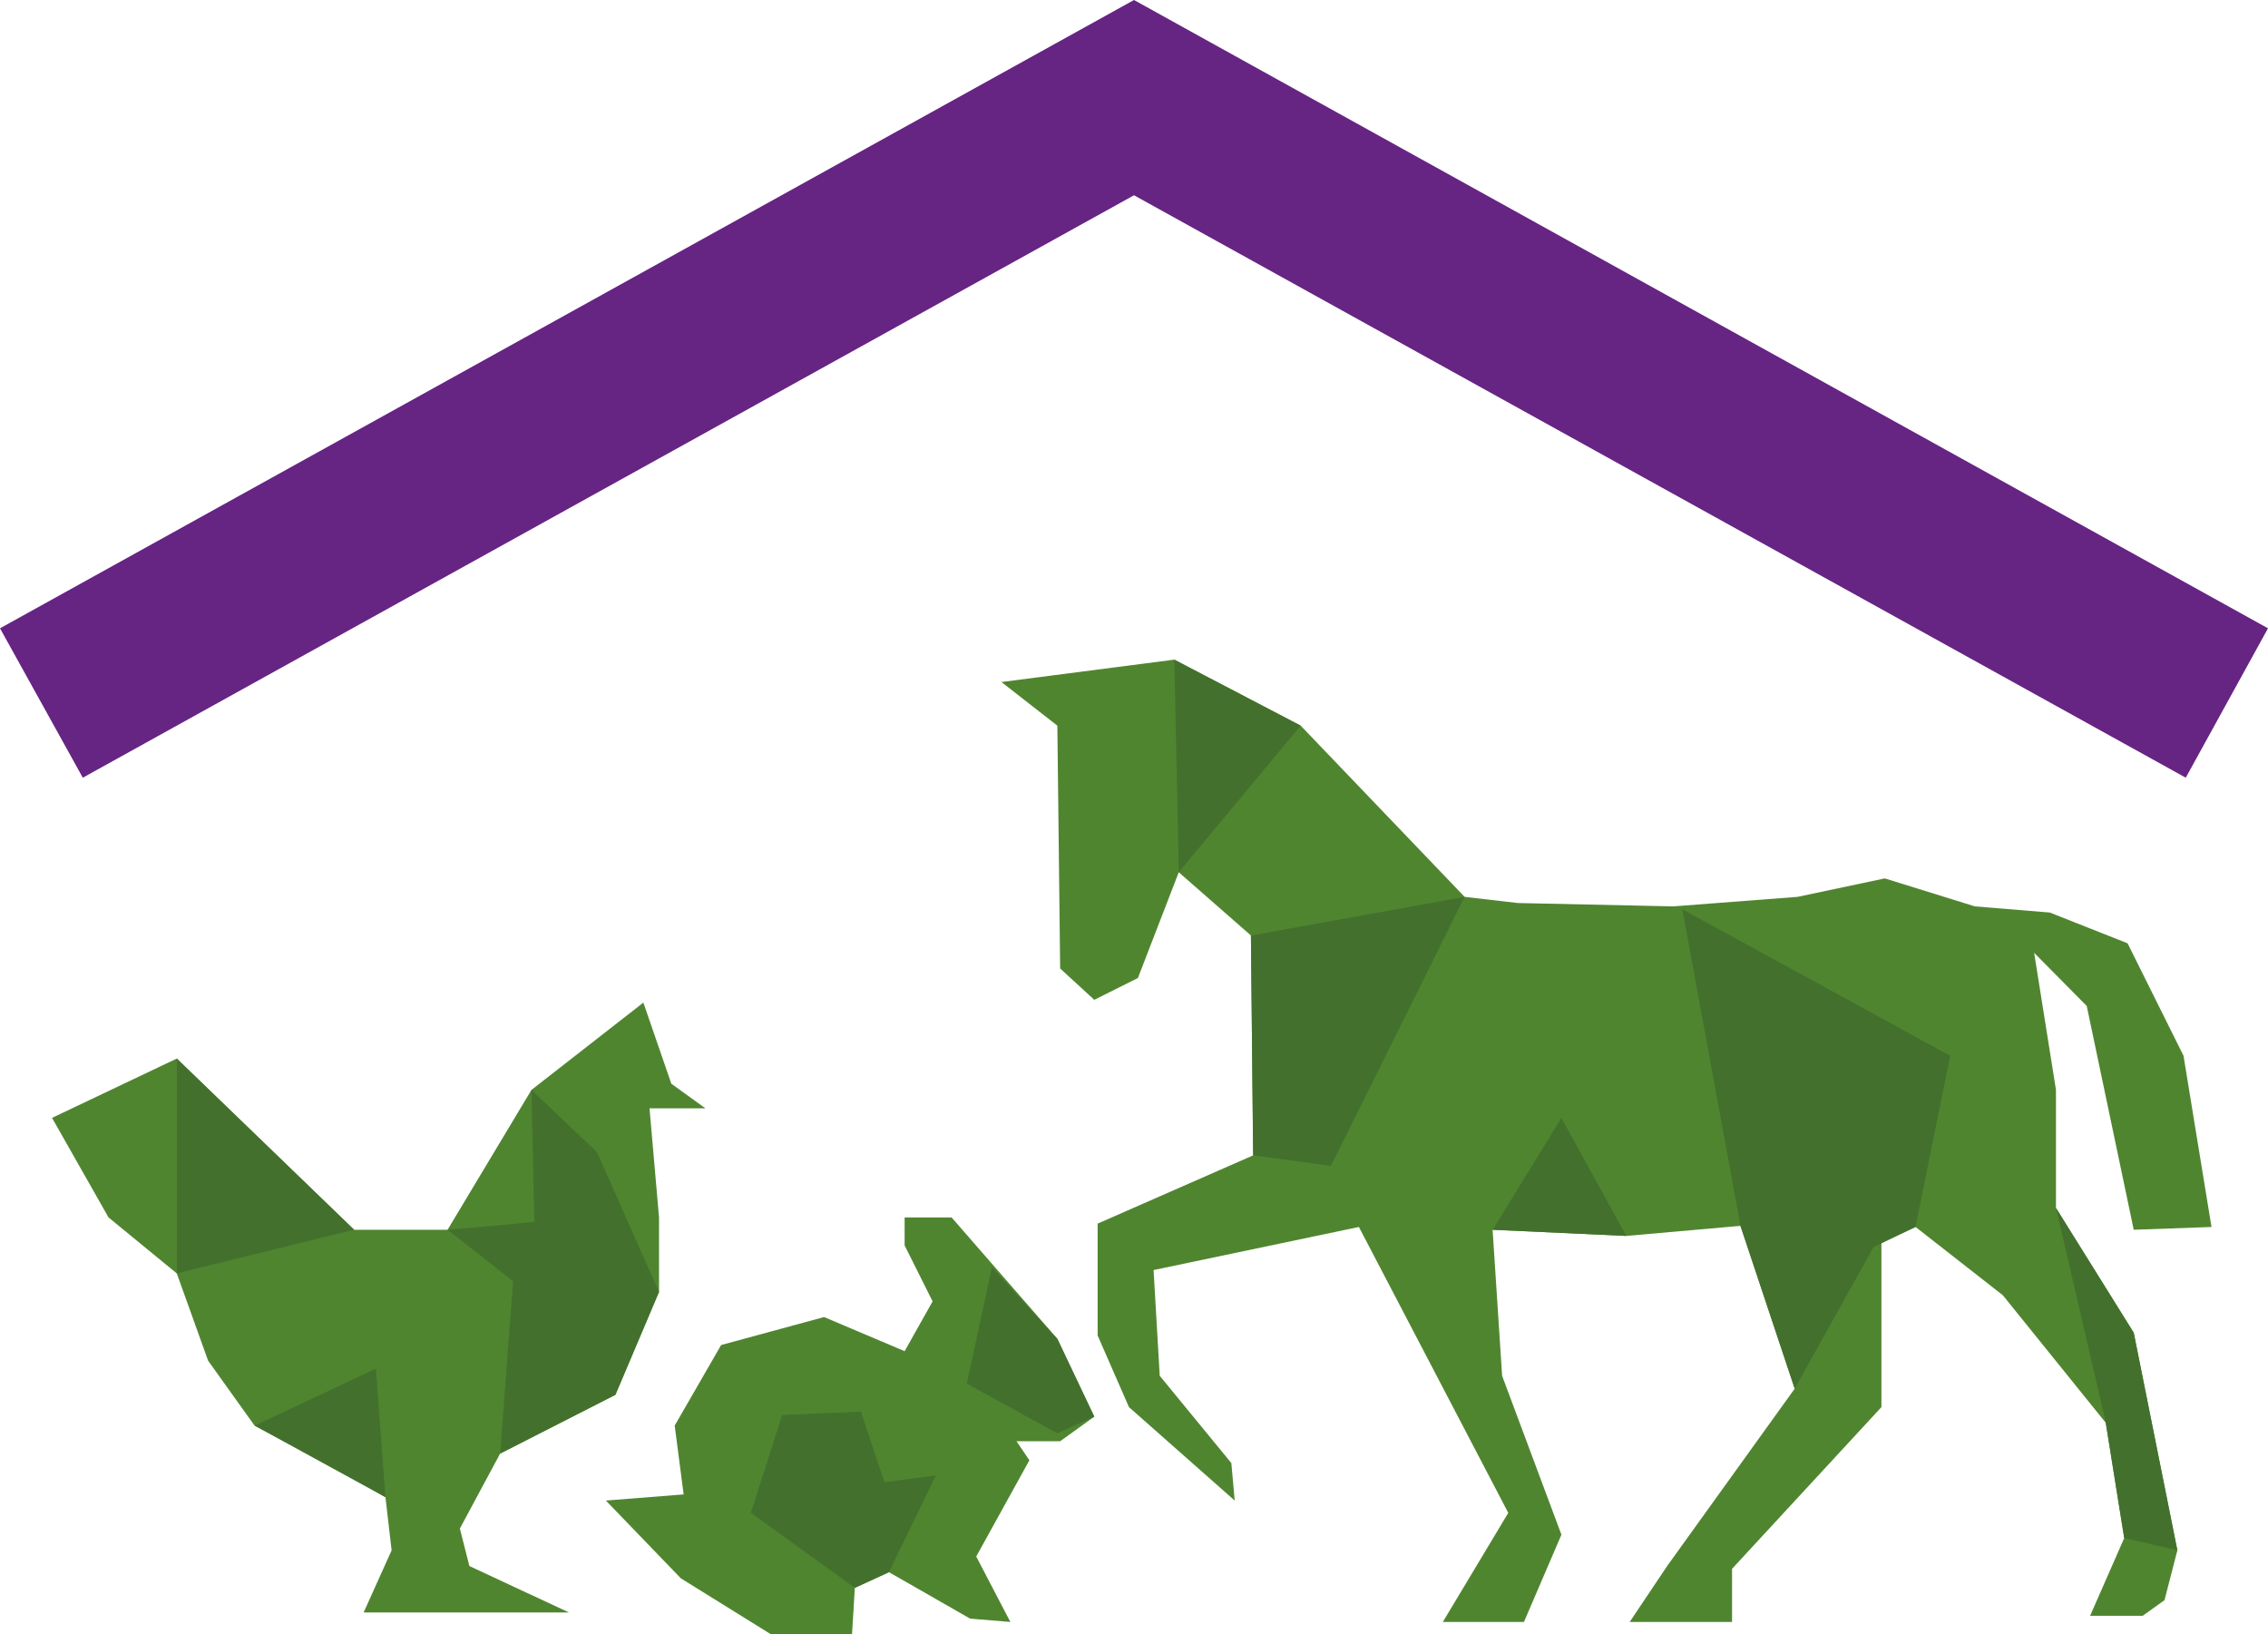
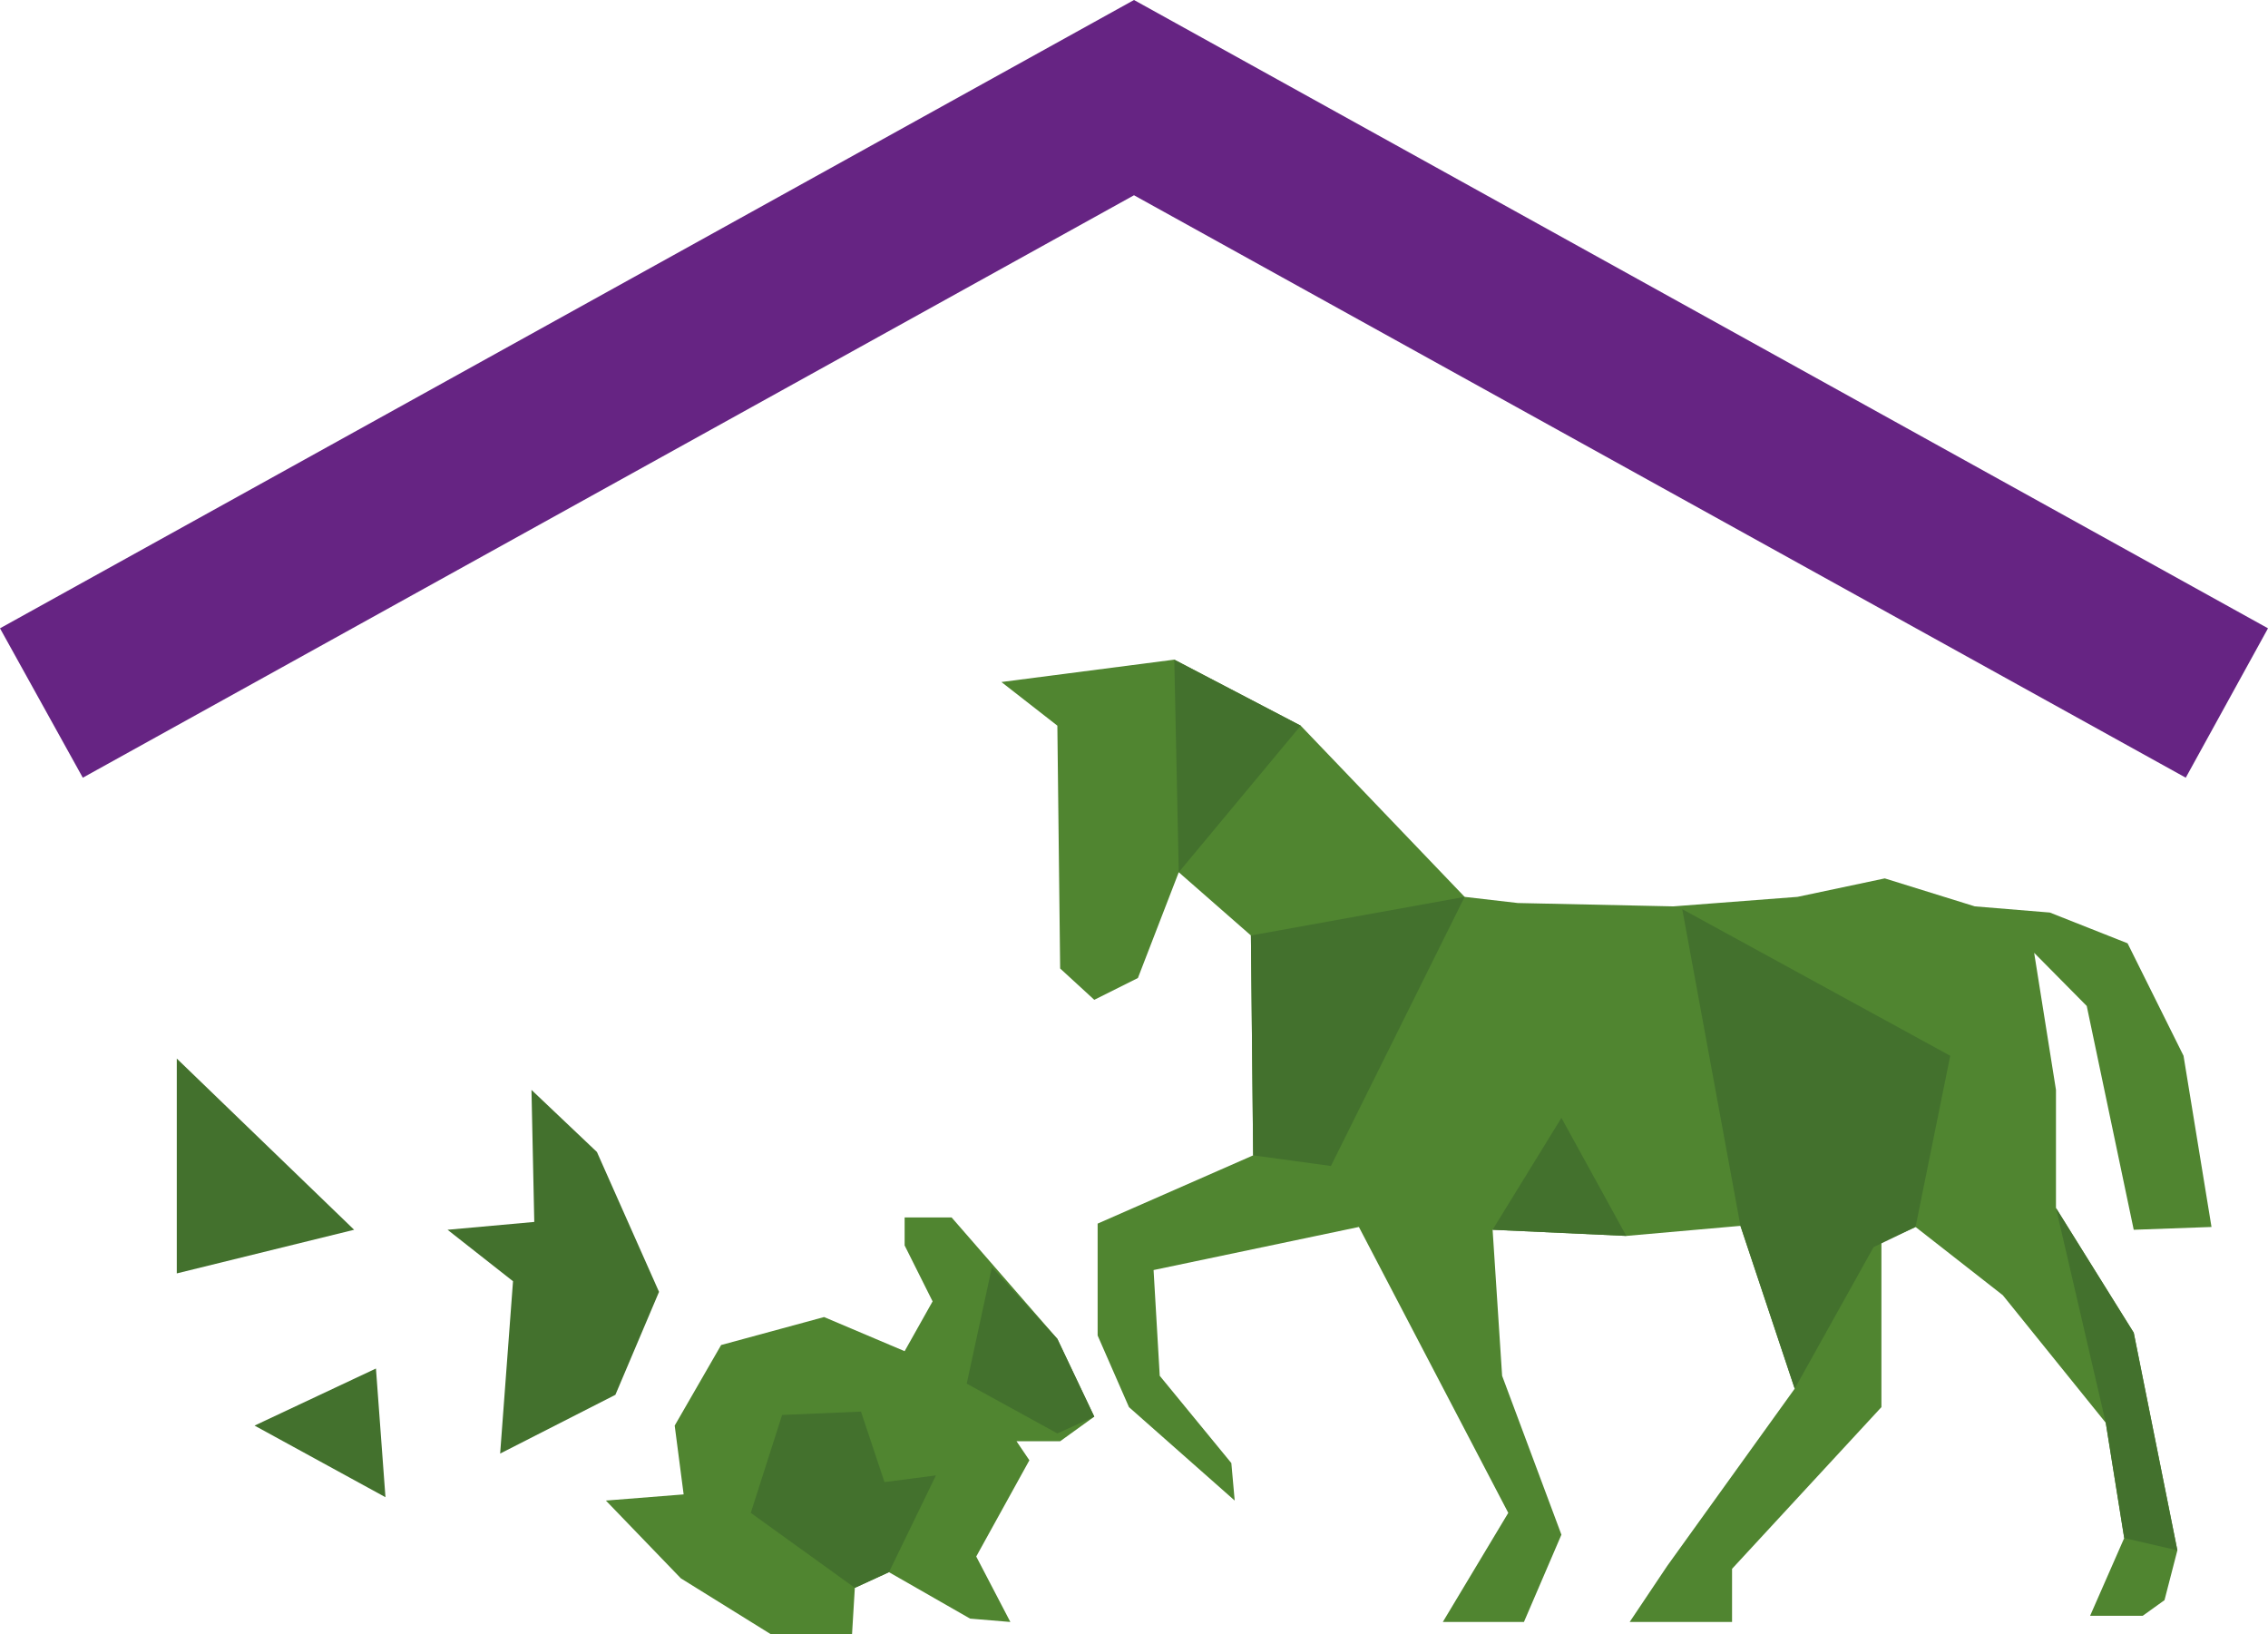
<svg xmlns="http://www.w3.org/2000/svg" version="1.1" id="Layer_1" x="0px" y="0px" viewBox="0 0 405.4 292.1" style="enable-background:new 0 0 405.4 292.1;" xml:space="preserve">
  <style type="text/css">
	.st0{fill:#508530;}
	.st1{fill:#43712D;}
	.st2{fill:#662483;}
</style>
  <g>
    <g>
      <g>
        <polygon class="st0" points="210.7,155.9 203.4,174.8 195.6,178.7 189.5,173.1 189,129.7 179,121.9 209.9,117.9 232.5,129.7      261.8,160.3 271.3,161.4 299.1,162 321.3,160.3 336.9,157 353,162 366.4,163.1 380.3,168.6 390.3,188.7 395.3,219.3 381.4,219.8      373,179.8 363.6,170.3 367.5,194.8 367.5,215.9 381.4,238.2 389.2,277.1 386.9,286 383,288.8 373.6,288.8 379.7,274.9      376.4,254.3 358,231.5 342.4,219.3 336.3,222 336.3,251.5 309.6,280.4 309.6,289.9 291.3,289.9 298,279.9 320.8,248.2      311.1,219.1 290.7,220.9 266.8,219.8 268.5,245.9 279.1,274.3 272.4,289.9 257.9,289.9 269.6,270.4 242.9,219.3 206.2,227      207.3,245.9 220.1,261.5 220.7,268.2 201.8,251.5 196.2,238.7 196.2,218.7 224,206.5 223.6,167.2    " />
      </g>
      <g>
-         <polygon class="st0" points="9.3,199.8 31.6,189.2 63.3,219.8 80,219.8 95,194.8 115,179.2 120,193.7 126.1,198.1 116.1,198.1      117.8,217.6 117.8,230.9 110,249.3 89.4,259.8 82.2,273.2 83.9,279.9 101.7,288.2 65,288.2 70,277.1 68.9,267.6 59.4,262.1      45.5,254.8 37.2,243.2 31.6,227.6 19.4,217.6    " />
-       </g>
+         </g>
      <g>
        <polygon class="st0" points="108.3,268.2 121.7,282.1 137.8,292.1 152.3,292.1 152.8,283.8 158.9,281 173.4,289.3 180.6,289.9      174.5,278.2 184,261 181.7,257.6 189.5,257.6 195.6,253.2 189,239.3 170.1,217.6 161.7,217.6 161.7,222.6 166.7,232.6      161.7,241.5 147.3,235.4 128.9,240.4 120.6,254.8 122.2,267.1    " />
      </g>
      <g>
        <polygon class="st1" points="223.6,167.2 261.8,160.3 237.9,208.4 224,206.5    " />
      </g>
      <g>
        <polygon class="st1" points="311.1,219.1 300.7,162.5 348.6,188.7 342.4,219.3 334.9,222.9 320.8,248.2    " />
      </g>
      <g>
        <polygon class="st1" points="266.8,219.8 279.1,199.8 290.7,220.9    " />
      </g>
      <g>
        <polygon class="st1" points="209.9,117.9 210.7,155.9 232.5,129.7    " />
      </g>
      <g>
        <polygon class="st1" points="376.4,254.3 367.5,215.9 381.4,238.2 389.2,277.1 379.7,274.9    " />
      </g>
      <g>
        <polygon class="st1" points="63.3,219.8 31.6,227.6 31.6,189.2    " />
      </g>
      <g>
        <polygon class="st1" points="80,219.8 91.7,229 89.4,259.8 110,249.3 117.8,230.9 106.7,205.9 95,194.8 95.5,218.4    " />
      </g>
      <g>
        <polygon class="st1" points="68.9,267.6 67.2,244.6 45.5,254.8    " />
      </g>
      <g>
        <polygon class="st1" points="152.8,283.8 134.2,270.4 139.8,252.9 153.9,252.3 158.1,264.9 167.3,263.7 158.9,281    " />
      </g>
      <g>
        <polygon class="st1" points="177.3,226.5 172.8,247.3 189,256.2 195.6,253.2 189,239.3    " />
      </g>
    </g>
    <g>
      <polygon class="st2" points="390.7,139 202.7,34.9 14.8,139 0,112.3 202.7,0 405.4,112.3   " />
    </g>
  </g>
</svg>